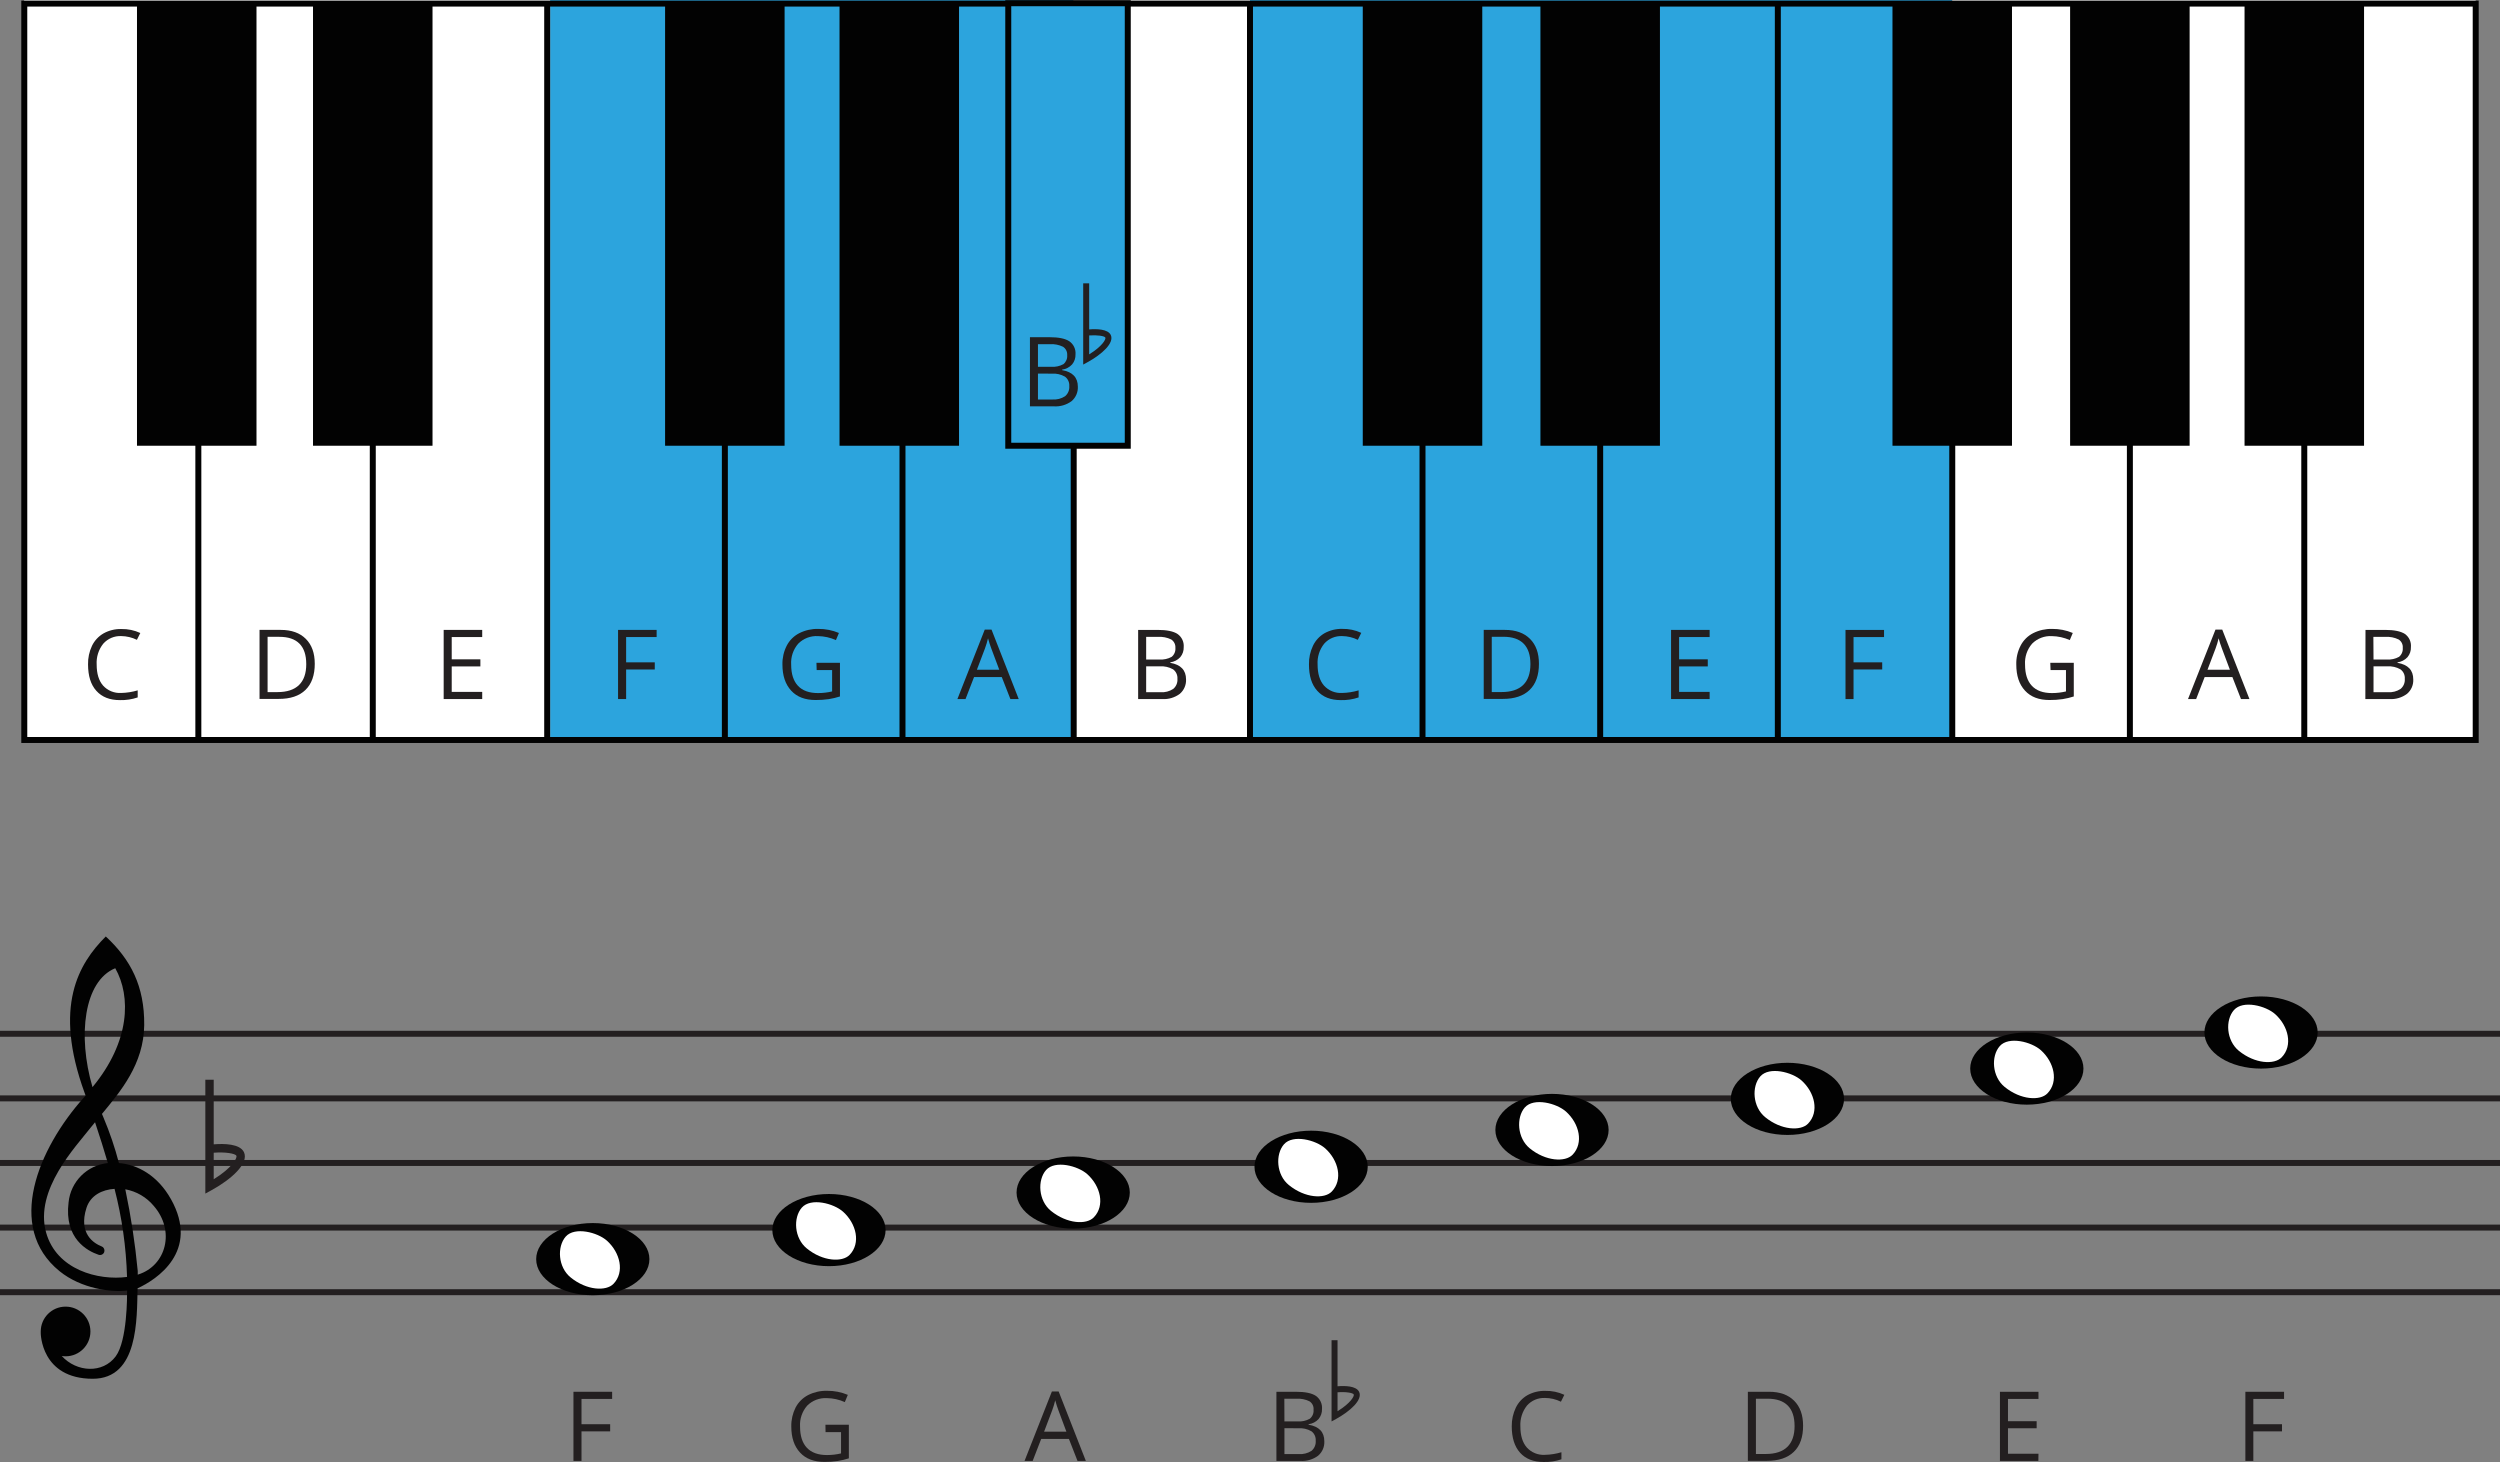
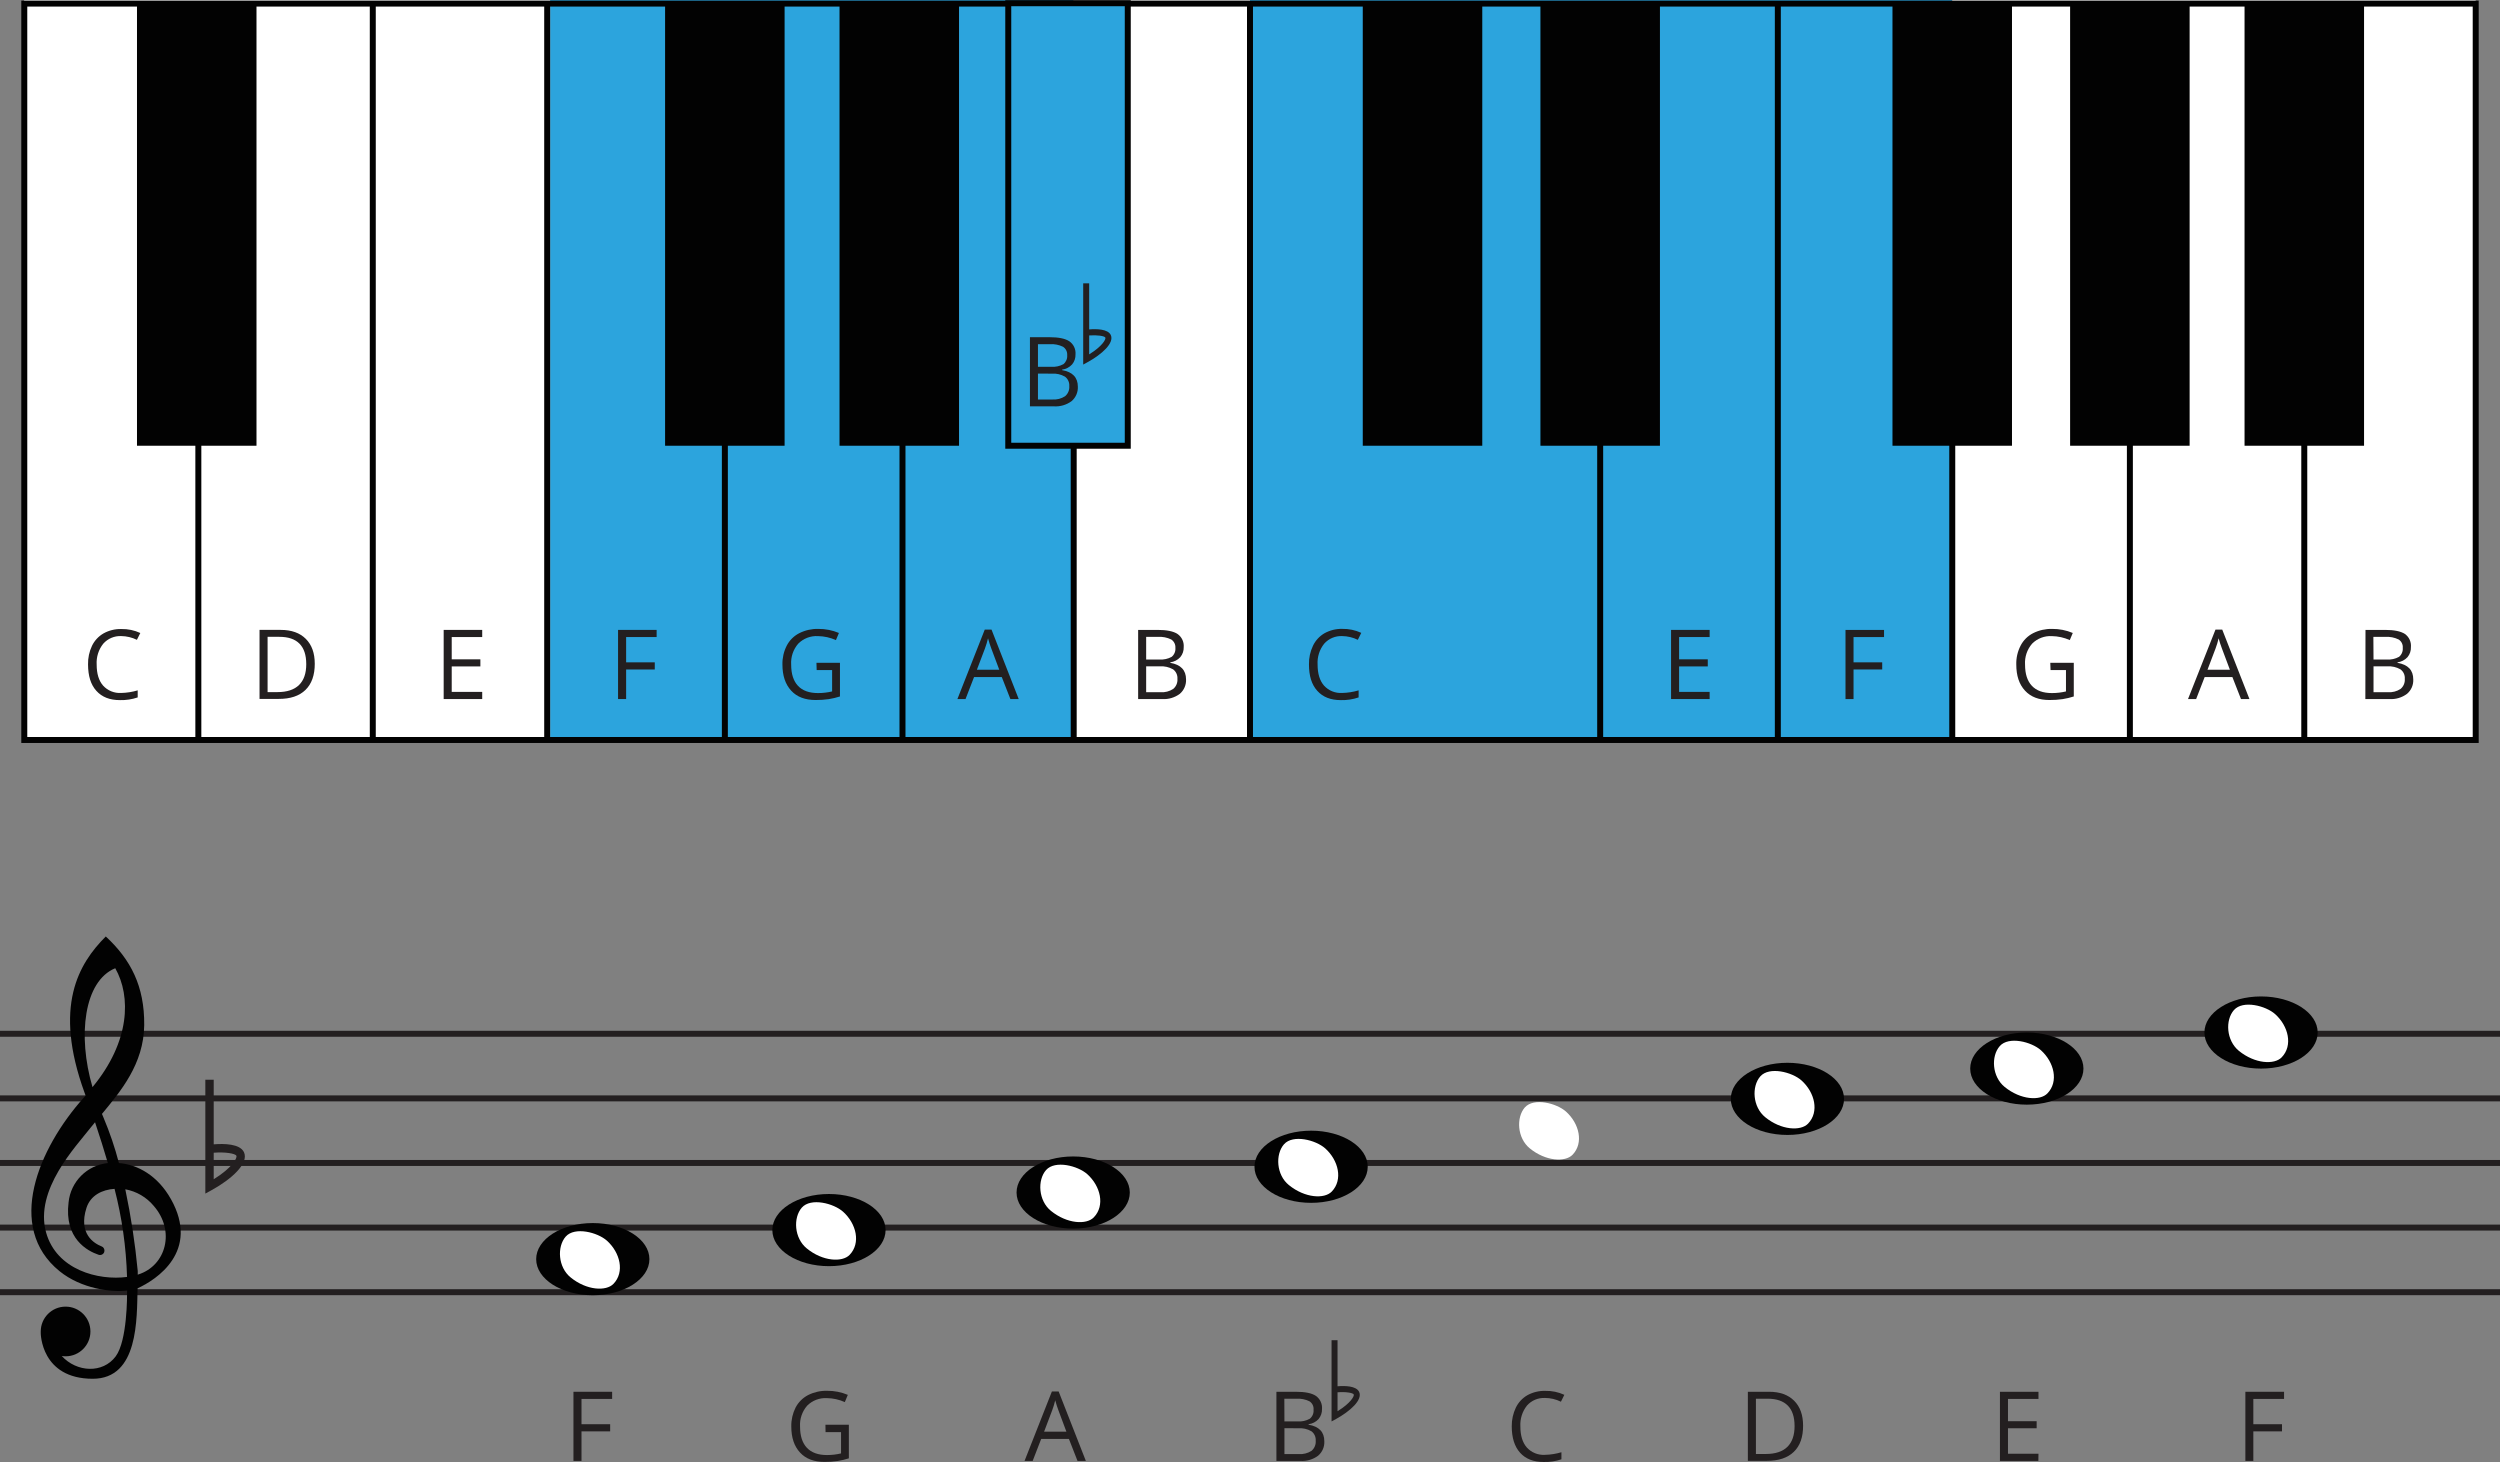
<svg xmlns="http://www.w3.org/2000/svg" id="Layer_2" data-name="Layer 2" width="1709.99" height="1000" viewBox="0 0 1709.99 1000">
  <rect x="0" y="0" width="1709.99" height="1000" fill="#808080" stroke="none" />
  <defs>
    <style>
      .cls-1 {
        fill: #fff;
      }

      .cls-2 {
        fill: #020202;
      }

      .cls-3 {
        stroke: #231f20;
      }

      .cls-3, .cls-4, .cls-5 {
        stroke-miterlimit: 10;
        stroke-width: 4.09px;
      }

      .cls-3, .cls-5 {
        fill: none;
      }

      .cls-6, .cls-4 {
        fill: #2ca4dd;
      }

      .cls-4, .cls-5 {
        stroke: #020202;
      }

      .cls-7 {
        fill: #231f20;
      }
    </style>
  </defs>
  <g id="Layer_1-2" data-name="Layer 1">
    <g id="Layer_2-2" data-name="Layer 2">
      <g id="Layer_1-2" data-name="Layer 1-2">
        <rect class="cls-6" x="854.99" width="480.34" height="506.15" />
        <rect class="cls-6" x="374.28" width="359.77" height="506.15" />
        <rect class="cls-1" x="16.52" width="359.77" height="506.15" />
        <rect class="cls-1" x="1335.31" width="358.05" height="506.15" />
        <rect class="cls-1" x="734.19" width="120.8" height="506.15" />
        <rect class="cls-5" x="16.61" y="2.45" width="1676.76" height="503.7" />
        <line class="cls-5" x1="135.67" y1="506.15" x2="135.67" y2="2.45" />
        <line class="cls-5" x1="254.98" y1="506.15" x2="254.98" y2="2.45" />
        <line class="cls-5" x1="374.28" y1="506.15" x2="374.28" y2="2.45" />
        <line class="cls-5" x1="495.8" y1="506.15" x2="495.8" y2="2.45" />
        <line class="cls-5" x1="617.3" y1="506.15" x2="617.3" y2="2.45" />
        <line class="cls-5" x1="734.4" y1="506.15" x2="734.4" y2="2.45" />
        <line class="cls-5" x1="854.99" y1="506.15" x2="854.99" y2="2.45" />
-         <line class="cls-5" x1="972.99" y1="506.15" x2="972.99" y2="2.45" />
        <line class="cls-5" x1="1094.51" y1="506.15" x2="1094.51" y2="2.45" />
        <line class="cls-5" x1="1216.03" y1="506.15" x2="1216.03" y2="2.45" />
        <line class="cls-5" x1="1335.34" y1="506.15" x2="1335.34" y2="2.45" />
        <line class="cls-5" x1="1456.83" y1="506.15" x2="1456.83" y2="2.45" />
        <line class="cls-5" x1="1576.12" y1="506.15" x2="1576.12" y2="2.45" />
        <rect class="cls-2" x="93.7" y="2.21" width="81.74" height="302.67" />
-         <rect class="cls-2" x="214.1" y="2.21" width="81.74" height="302.67" />
        <rect class="cls-2" x="454.92" y="2.21" width="81.74" height="302.67" />
        <rect class="cls-2" x="574.23" y="2.21" width="81.74" height="302.67" />
        <rect class="cls-4" x="689.65" y="2.21" width="81.74" height="302.67" />
        <rect class="cls-2" x="932.13" y="2.21" width="81.74" height="302.67" />
        <rect class="cls-2" x="1053.65" y="2.21" width="81.74" height="302.67" />
        <rect class="cls-2" x="1294.45" y="2.21" width="81.74" height="302.67" />
        <rect class="cls-2" x="1415.95" y="2.21" width="81.74" height="302.67" />
        <rect class="cls-2" x="1535.26" y="2.21" width="81.74" height="302.67" />
        <path class="cls-7" d="M82.91,435.08c-4.66-.21-9.17,1.7-12.27,5.19-3.23,4.05-4.84,9.15-4.52,14.32,0,6.19,1.45,10.96,4.36,14.32,3.15,3.49,7.72,5.35,12.41,5.07,3.83-.08,7.62-.68,11.29-1.78v4.83c-3.9,1.32-8.01,1.95-12.13,1.84-6.97,0-12.27-2.05-16.14-6.34s-5.66-10.23-5.69-18.04c-.11-4.41,.82-8.78,2.7-12.76,1.71-3.56,4.47-6.52,7.89-8.49,3.71-2.06,7.9-3.09,12.15-2.99,4.49-.1,8.94,.83,13.01,2.72l-2.33,4.66c-3.35-1.64-7.01-2.51-10.74-2.56Z" />
        <path class="cls-7" d="M215.3,454c0,7.81-2.12,13.78-6.36,17.91-4.24,4.13-10.38,6.18-18.41,6.14h-13.01v-47.2h14.5c7.36,0,13.07,2.05,17.16,6.14s6.11,9.75,6.11,17.01Zm-5.83,.2c0-6.18-1.55-10.83-4.64-13.95-3.09-3.12-7.7-4.68-13.8-4.66h-8v37.81h6.71c6.54,0,11.47-1.62,14.79-4.85,3.31-3.23,4.96-8,4.95-14.32v-.04Z" />
        <path class="cls-7" d="M329.83,478.15h-26.36v-47.3h26.36v4.89h-20.86v15.24h19.61v4.85h-19.61v17.42h20.86v4.91Z" />
        <path class="cls-7" d="M428.27,478.15h-5.52v-47.3h26.38v4.89h-20.86v17.3h19.59v4.89h-19.59v20.23Z" />
        <path class="cls-7" d="M558.46,453.37h16.07v23.01c-2.49,.8-5.04,1.41-7.63,1.82-2.98,.43-5.99,.63-9,.61-7.16,0-12.74-2.05-16.73-6.4s-5.99-10.23-5.99-17.91c-.1-4.49,.92-8.93,2.97-12.92,1.89-3.64,4.87-6.6,8.53-8.47,4.03-2.04,8.51-3.05,13.03-2.94,4.84-.04,9.65,.9,14.11,2.78l-2.05,4.87c-3.86-1.73-8.04-2.65-12.27-2.72-5.03-.29-9.94,1.58-13.5,5.15-3.44,3.95-5.18,9.09-4.85,14.32,0,6.4,1.55,11.23,4.66,14.54s7.69,4.95,13.74,4.95c3.24,0,6.46-.37,9.61-1.12v-14.62h-10.57l-.14-4.93Z" />
        <path class="cls-7" d="M691.1,478.15l-5.89-15.05h-18.96l-5.83,15.05h-5.56l18.71-47.51h4.62l18.61,47.51h-5.71Zm-7.61-20.06l-5.5-14.66c-.7-1.84-1.43-4.09-2.19-6.83-.55,2.31-1.23,4.6-2.05,6.83l-5.56,14.66h15.3Z" />
        <path class="cls-7" d="M778.47,430.85h13.35c6.26,0,10.8,.93,13.62,2.8,2.88,2.01,4.48,5.39,4.21,8.9,.1,2.53-.73,5.01-2.35,6.95-1.79,1.94-4.21,3.19-6.83,3.54v.33c7.16,1.23,10.76,4.99,10.78,11.33,.17,3.79-1.41,7.44-4.29,9.9-3.45,2.56-7.7,3.82-11.98,3.56h-16.5v-47.3Zm5.5,20.25h9.06c2.91,.22,5.83-.41,8.38-1.82,1.81-1.5,2.77-3.79,2.56-6.14,.16-2.29-.93-4.49-2.86-5.75-2.81-1.37-5.94-1.98-9.06-1.76h-8.08v15.46Zm0,4.66v17.71h9.86c3.04,.22,6.07-.56,8.63-2.23,2.04-1.7,3.12-4.29,2.9-6.93,.18-2.53-.94-4.97-2.97-6.48-2.74-1.55-5.88-2.27-9.02-2.05l-9.41-.02Z" />
        <path class="cls-7" d="M704.46,230.64h13.35c6.26,0,10.8,.92,13.62,2.8,2.88,2.01,4.49,5.39,4.21,8.9,.1,2.53-.73,5.01-2.35,6.95-1.79,1.94-4.21,3.19-6.83,3.54v.33c7.16,1.23,10.76,4.99,10.78,11.33,.17,3.79-1.41,7.44-4.29,9.9-3.46,2.55-7.7,3.81-11.98,3.56h-16.5v-47.3Zm5.5,20.25h9.06c2.91,.22,5.83-.41,8.38-1.82,1.81-1.5,2.76-3.79,2.56-6.14,.17-2.29-.93-4.5-2.86-5.75-2.81-1.37-5.94-1.98-9.06-1.76h-8.08v15.46Zm0,4.66v17.71h9.9c3.04,.21,6.07-.57,8.63-2.23,2.04-1.7,3.12-4.29,2.9-6.93,.19-2.53-.93-4.97-2.97-6.48-2.74-1.56-5.88-2.28-9.02-2.05l-9.45-.02Z" />
        <path class="cls-7" d="M918.02,435.08c-4.66-.21-9.17,1.7-12.27,5.19-3.23,4.04-4.85,9.15-4.52,14.32,0,6.19,1.45,10.96,4.36,14.32,3.15,3.49,7.72,5.35,12.41,5.07,3.83-.08,7.62-.68,11.29-1.78v4.83c-3.9,1.32-8.01,1.95-12.13,1.84-6.97,0-12.27-2.05-16.14-6.34s-5.69-10.23-5.69-18.04c-.1-4.42,.84-8.81,2.74-12.8,1.7-3.58,4.44-6.56,7.87-8.55,3.71-2.06,7.9-3.09,12.15-2.99,4.49-.1,8.94,.83,13.01,2.72l-2.35,4.76c-3.34-1.64-7.01-2.51-10.74-2.56Z" />
-         <path class="cls-7" d="M1052.63,454c0,7.81-2.12,13.78-6.36,17.91-4.23,4.09-10.35,6.14-18.3,6.14h-13.11v-47.2h14.5c7.36,0,13.07,2.05,17.16,6.14s6.11,9.75,6.11,17.01Zm-5.83,.2c0-6.18-1.55-10.83-4.64-13.95-3.11-3.13-7.69-4.7-13.8-4.7h-8v37.81h6.71c6.54,0,11.47-1.62,14.79-4.85,3.31-3.23,4.95-8,4.95-14.32h0Z" />
        <path class="cls-7" d="M740.9,249.37v-55.58h4.09v31.53c4.97-.41,12.8-.33,14.77,3.82,2.56,5.46-6.14,13.27-15.83,18.57l-3.03,1.66Zm4.09-19.94v12.95c8.92-5.5,11.6-10.35,11.06-11.47s-5.52-1.86-11.06-1.47Z" />
        <path class="cls-7" d="M140.45,816.4v-77.85h5.73v44.17c6.95-.57,17.91-.45,20.68,5.36,3.56,7.65-8.57,18.57-22.17,26.01l-4.23,2.31Zm5.73-27.94v18.14c12.47-7.71,16.24-14.5,15.5-16.07s-7.81-2.7-15.5-2.07Z" />
        <path class="cls-7" d="M910.78,972.26v-55.58h4.09v31.53c4.97-.41,12.8-.33,14.77,3.82,2.56,5.46-6.14,13.25-15.83,18.57l-3.03,1.66Zm4.09-19.94v12.95c8.92-5.5,11.6-10.35,11.08-11.47s-5.58-1.94-11.08-1.47Z" />
        <path class="cls-7" d="M1169.38,478.15h-26.38v-47.3h26.38v4.89h-20.88v15.24h19.61v4.85h-19.61v17.42h20.88v4.91Z" />
        <path class="cls-7" d="M1267.81,478.15h-5.5v-47.3h26.36v4.89h-20.86v17.3h19.61v4.89h-19.61v20.23Z" />
        <path class="cls-7" d="M1402.39,453.37h16.07v23.01c-2.49,.8-5.04,1.41-7.63,1.82-2.98,.43-5.99,.64-9,.61-7.16,0-12.72-2.05-16.73-6.4s-5.97-10.23-5.97-17.91c-.12-4.49,.9-8.94,2.97-12.92,1.88-3.64,4.86-6.6,8.51-8.47,4.04-2.04,8.52-3.05,13.05-2.94,4.84-.04,9.65,.9,14.11,2.78l-2.05,4.87c-3.86-1.73-8.04-2.65-12.27-2.72-5.02-.28-9.92,1.59-13.48,5.15-3.44,3.95-5.18,9.09-4.85,14.32,0,6.4,1.55,11.23,4.68,14.54s7.69,4.95,13.7,4.95c3.24,0,6.46-.37,9.61-1.12v-14.62h-10.55l-.18-4.93Z" />
        <path class="cls-7" d="M1532.83,478.15l-5.89-15.05h-18.96l-5.83,15.05h-5.56l18.79-47.51h4.62l18.61,47.51h-5.79Zm-7.59-20.06l-5.5-14.66c-.85-2.24-1.59-4.52-2.21-6.83-.53,2.32-1.21,4.6-2.05,6.83l-5.56,14.66h15.32Z" />
        <path class="cls-7" d="M1617.98,430.85h13.35c6.27,0,10.82,.93,13.64,2.8,2.84,2.03,4.4,5.42,4.09,8.9,.11,2.53-.72,5-2.33,6.95-1.8,1.95-4.22,3.2-6.85,3.54v.33c7.18,1.23,10.78,4.99,10.78,11.33,.2,3.79-1.39,7.45-4.29,9.9-3.45,2.56-7.69,3.82-11.98,3.56h-16.5l.1-47.3Zm5.5,20.25h9.06c2.91,.23,5.83-.41,8.38-1.82,1.82-1.49,2.78-3.79,2.56-6.14,.21-2.3-.89-4.52-2.84-5.75-2.82-1.37-5.95-1.98-9.08-1.76h-8.18l.1,15.46Zm0,4.66v17.71h9.88c3.04,.21,6.06-.57,8.61-2.23,2.04-1.7,3.12-4.29,2.9-6.93,.21-2.53-.92-4.98-2.97-6.48-2.74-1.56-5.88-2.27-9.02-2.05l-9.41-.02Z" />
        <line class="cls-3" y1="707.1" x2="1709.99" y2="707.1" />
        <line class="cls-3" y1="751.29" x2="1709.99" y2="751.29" />
        <line class="cls-3" y1="795.46" x2="1709.99" y2="795.46" />
        <line class="cls-3" y1="839.66" x2="1709.99" y2="839.66" />
        <line class="cls-3" y1="883.85" x2="1709.99" y2="883.85" />
        <path class="cls-2" d="M116.83,820.06c-8.83-15.75-22.5-23.54-35.48-24.54-2.76-10.62-6.3-21.02-10.57-31.13-.37-.82-.7-1.64-1.04-2.47,12.54-15.24,28.63-34.03,28.9-60.72s-9.28-44.89-26.28-60.66c-18.61,18.61-35.99,47.73-14.56,106.77l.74,2.05c-.41,.45-.78,.92-1.21,1.37-31.25,34.93-53.66,88.65-16.59,118.76,14.93,12.09,35.46,14.54,46.2,13.23,0,3.84,.14,34.25-7.77,44.99-8.88,11.98-26.79,10.94-36.93-.22,.86,.15,1.74,.22,2.62,.22,9.39,0,16.99-7.61,16.99-16.99s-7.61-16.99-16.99-16.99-16.99,7.61-16.99,16.99h0v1.1h0s0,31.25,35.56,31.25c31.45,0,30.1-41,30.68-61.88,12.72-5.77,42.93-25.22,22.74-61.13Zm-38-157.8c10.9,19.22,10.23,50.17-15.56,81.33-10.39-35.42-5.77-72.58,15.56-81.33Zm8.18,211.15c-19.76,2.66-48.37-4.83-55.48-30.39-8.18-29.12,20.63-59.04,30.35-71.58,.14-.2,1.31-1.57,3.13-3.82h0c3.27,9.71,6.14,19,8.77,27.91-14.2,1.43-25.43,12.65-26.87,26.85-3.11,24.87,12.92,33.29,20.45,35.85,1.56,.58,3.31-.2,3.91-1.76,.1-.3,.16-.61,.18-.92h0c.07-1.36-.76-2.61-2.05-3.07-4.89-1.92-16.01-8.41-10.23-26.36,2.76-8.45,10.61-12.41,19.18-12.95,5.09,19.71,7.96,39.94,8.55,60.29h0l.1-.06Zm7.63-1.68l-.43,.12v-2.47c-1.78-18.78-4.62-37.45-8.51-55.91,7.61,1.39,14.5,5.4,19.45,11.35,14.91,17.1,8.45,40.9-10.55,46.91h.04Z" />
        <g>
          <ellipse class="cls-2" cx="405.47" cy="861.25" rx="38.73" ry="24.68" />
          <path class="cls-1" d="M386.96,845.81c6.14-6.93,21.76-2.92,28.18,2.82,9.08,8.18,12.27,21.47,4.46,29.53-5.01,5.21-18.41,4.52-29.31-4.42-8.61-6.95-9.43-20.96-3.33-27.94Z" />
        </g>
        <g>
          <ellipse class="cls-2" cx="567.01" cy="841.37" rx="38.73" ry="24.68" />
          <path class="cls-1" d="M548.48,825.97c6.14-6.93,21.76-2.9,28.18,2.84,9.1,8.18,12.27,21.45,4.46,29.53-4.99,5.19-18.41,4.52-29.31-4.44-8.61-6.99-9.43-21-3.33-27.94Z" />
        </g>
        <g>
          <ellipse class="cls-2" cx="734.05" cy="815.69" rx="38.73" ry="24.68" />
          <path class="cls-1" d="M715.52,800.29c6.14-6.91,21.76-2.9,28.18,2.84,9.1,8.18,12.27,21.47,4.46,29.53-5.01,5.21-18.3,4.52-29.31-4.42-8.61-6.97-9.43-21.02-3.33-27.96Z" />
        </g>
        <g>
          <ellipse class="cls-2" cx="896.79" cy="798.06" rx="38.73" ry="24.68" />
          <path class="cls-1" d="M878.27,782.66c6.14-6.93,21.76-2.9,28.18,2.84,9.1,8.18,12.27,21.45,4.46,29.53-4.99,5.19-18.3,4.52-29.31-4.44-8.61-6.89-9.43-21-3.33-27.94Z" />
        </g>
        <g>
-           <ellipse class="cls-2" cx="1061.56" cy="772.89" rx="38.73" ry="24.68" />
          <path class="cls-1" d="M1042.97,757.49c6.14-6.93,21.76-2.9,28.18,2.84,9.08,8.18,12.27,21.45,4.46,29.53-5.01,5.19-18.41,4.52-29.31-4.44-8.53-6.99-9.35-21-3.33-27.94Z" />
        </g>
        <g>
          <ellipse class="cls-2" cx="1222.59" cy="751.62" rx="38.73" ry="24.68" />
          <path class="cls-1" d="M1204.06,736.22c6.14-6.93,21.76-2.92,28.18,2.82,9.1,8.18,12.27,21.47,4.46,29.53-4.99,5.21-18.41,4.52-29.31-4.42-8.61-6.99-9.43-21-3.33-27.94Z" />
        </g>
        <g>
          <ellipse class="cls-2" cx="1386.34" cy="730.9" rx="38.73" ry="24.68" />
          <path class="cls-1" d="M1367.83,715.52c6.14-6.93,21.72-2.92,28.16,2.84,9.08,8.18,12.27,21.45,4.44,29.51-4.99,5.21-18.3,4.52-29.26-4.42-8.63-7.01-9.45-21-3.33-27.94Z" />
        </g>
        <g>
          <ellipse class="cls-2" cx="1546.55" cy="706.24" rx="38.73" ry="24.68" />
          <path class="cls-1" d="M1528.04,690.84c6.14-6.93,21.74-2.92,28.18,2.84,9.08,8.18,12.27,21.45,4.44,29.53-4.99,5.19-18.3,4.5-29.29-4.44-8.63-7.1-9.45-21-3.33-27.94Z" />
        </g>
        <path class="cls-7" d="M564.6,974.49h16.01v23.01c-2.5,.8-5.06,1.41-7.65,1.82-2.98,.43-5.99,.64-9,.61-7.16,0-12.72-2.05-16.73-6.38s-5.99-10.23-5.99-17.91c-.08-4.49,.94-8.94,2.97-12.95,1.92-3.62,4.89-6.58,8.53-8.47,4.04-2.03,8.52-3.04,13.05-2.92,4.84-.04,9.65,.9,14.11,2.78l-2.05,4.95c-3.86-1.74-8.04-2.66-12.27-2.72-5.02-.28-9.92,1.59-13.48,5.15-3.44,3.95-5.19,9.09-4.87,14.32,0,6.38,1.57,11.23,4.68,14.52s7.71,4.95,13.74,4.95c3.24,0,6.46-.37,9.61-1.12v-14.54h-10.59l-.08-5.09Z" />
        <path class="cls-7" d="M737.02,999.27l-5.89-15.05h-18.96l-5.83,15.05h-5.56l18.71-47.51h4.62l18.61,47.51h-5.71Zm-7.61-20l-5.46-14.66c-.7-1.84-1.43-4.09-2.19-6.81-.54,2.31-1.22,4.59-2.05,6.81l-5.56,14.66h15.26Z" />
        <path class="cls-7" d="M873.05,951.97h13.37c6.3,0,10.84,.93,13.62,2.8,2.88,2.02,4.48,5.41,4.21,8.92,.1,2.52-.74,4.99-2.35,6.93-1.79,1.96-4.22,3.21-6.85,3.54v.33c7.2,1.23,10.78,5.01,10.78,11.33,.21,3.79-1.38,7.45-4.27,9.9-3.46,2.55-7.71,3.81-12,3.56h-16.5v-47.3Zm5.5,20.25h9c2.91,.25,5.82-.39,8.36-1.82,1.83-1.48,2.79-3.79,2.56-6.14,.23-2.28-.83-4.49-2.74-5.75-2.81-1.39-5.93-2.01-9.06-1.78h-8.18l.06,15.48Zm0,4.66v17.71h9.88c3.04,.21,6.07-.56,8.63-2.21,2.03-1.71,3.11-4.3,2.88-6.95,.19-2.52-.92-4.96-2.94-6.46-2.73-1.57-5.88-2.28-9.02-2.05l-9.43-.04Z" />
        <path class="cls-7" d="M1056.72,956.2c-4.66-.2-9.17,1.7-12.27,5.19-3.22,4.05-4.82,9.15-4.52,14.32,0,6.18,1.45,10.95,4.36,14.32,3.15,3.49,7.72,5.36,12.41,5.07,3.83-.08,7.64-.68,11.31-1.78v4.83c-3.91,1.33-8.02,1.95-12.15,1.84-6.97,0-12.35-2.11-16.14-6.34-3.79-4.23-5.69-10.24-5.69-18.04-.06-4.43,.9-8.81,2.8-12.8,1.72-3.56,4.47-6.52,7.89-8.49,3.75-2.06,7.99-3.09,12.27-2.97,4.48-.11,8.93,.82,13.01,2.7l-2.33,4.72c-3.41-1.69-7.16-2.57-10.96-2.58Z" />
        <path class="cls-7" d="M1233.31,975.16c0,7.81-2.05,13.78-6.36,17.91s-10.35,6.14-18.41,6.14h-13.01v-47.24h14.5c7.36,0,13.07,2.05,17.16,6.14s6.11,9.75,6.11,17.06Zm-5.83,.2c0-6.14-1.53-10.82-4.64-13.95-3.11-3.13-7.69-4.7-13.8-4.7h-8v37.81h6.71c6.54,0,11.47-1.62,14.79-4.85,3.31-3.23,4.96-8,4.95-14.32Z" />
        <path class="cls-7" d="M1394.23,999.27h-26.28v-47.3h26.36v4.89h-20.86v15.24h19.61v4.85h-19.61v17.42h20.86l-.08,4.91Z" />
        <path class="cls-7" d="M1541.27,999.27h-5.44v-47.3h26.46v4.89h-21.02v17.3h19.61v4.89h-19.61v20.23Z" />
        <path class="cls-7" d="M397.74,999.27h-5.5v-47.3h26.46v4.89h-20.96v17.3h19.61v4.89h-19.61v20.23Z" />
      </g>
    </g>
  </g>
</svg>